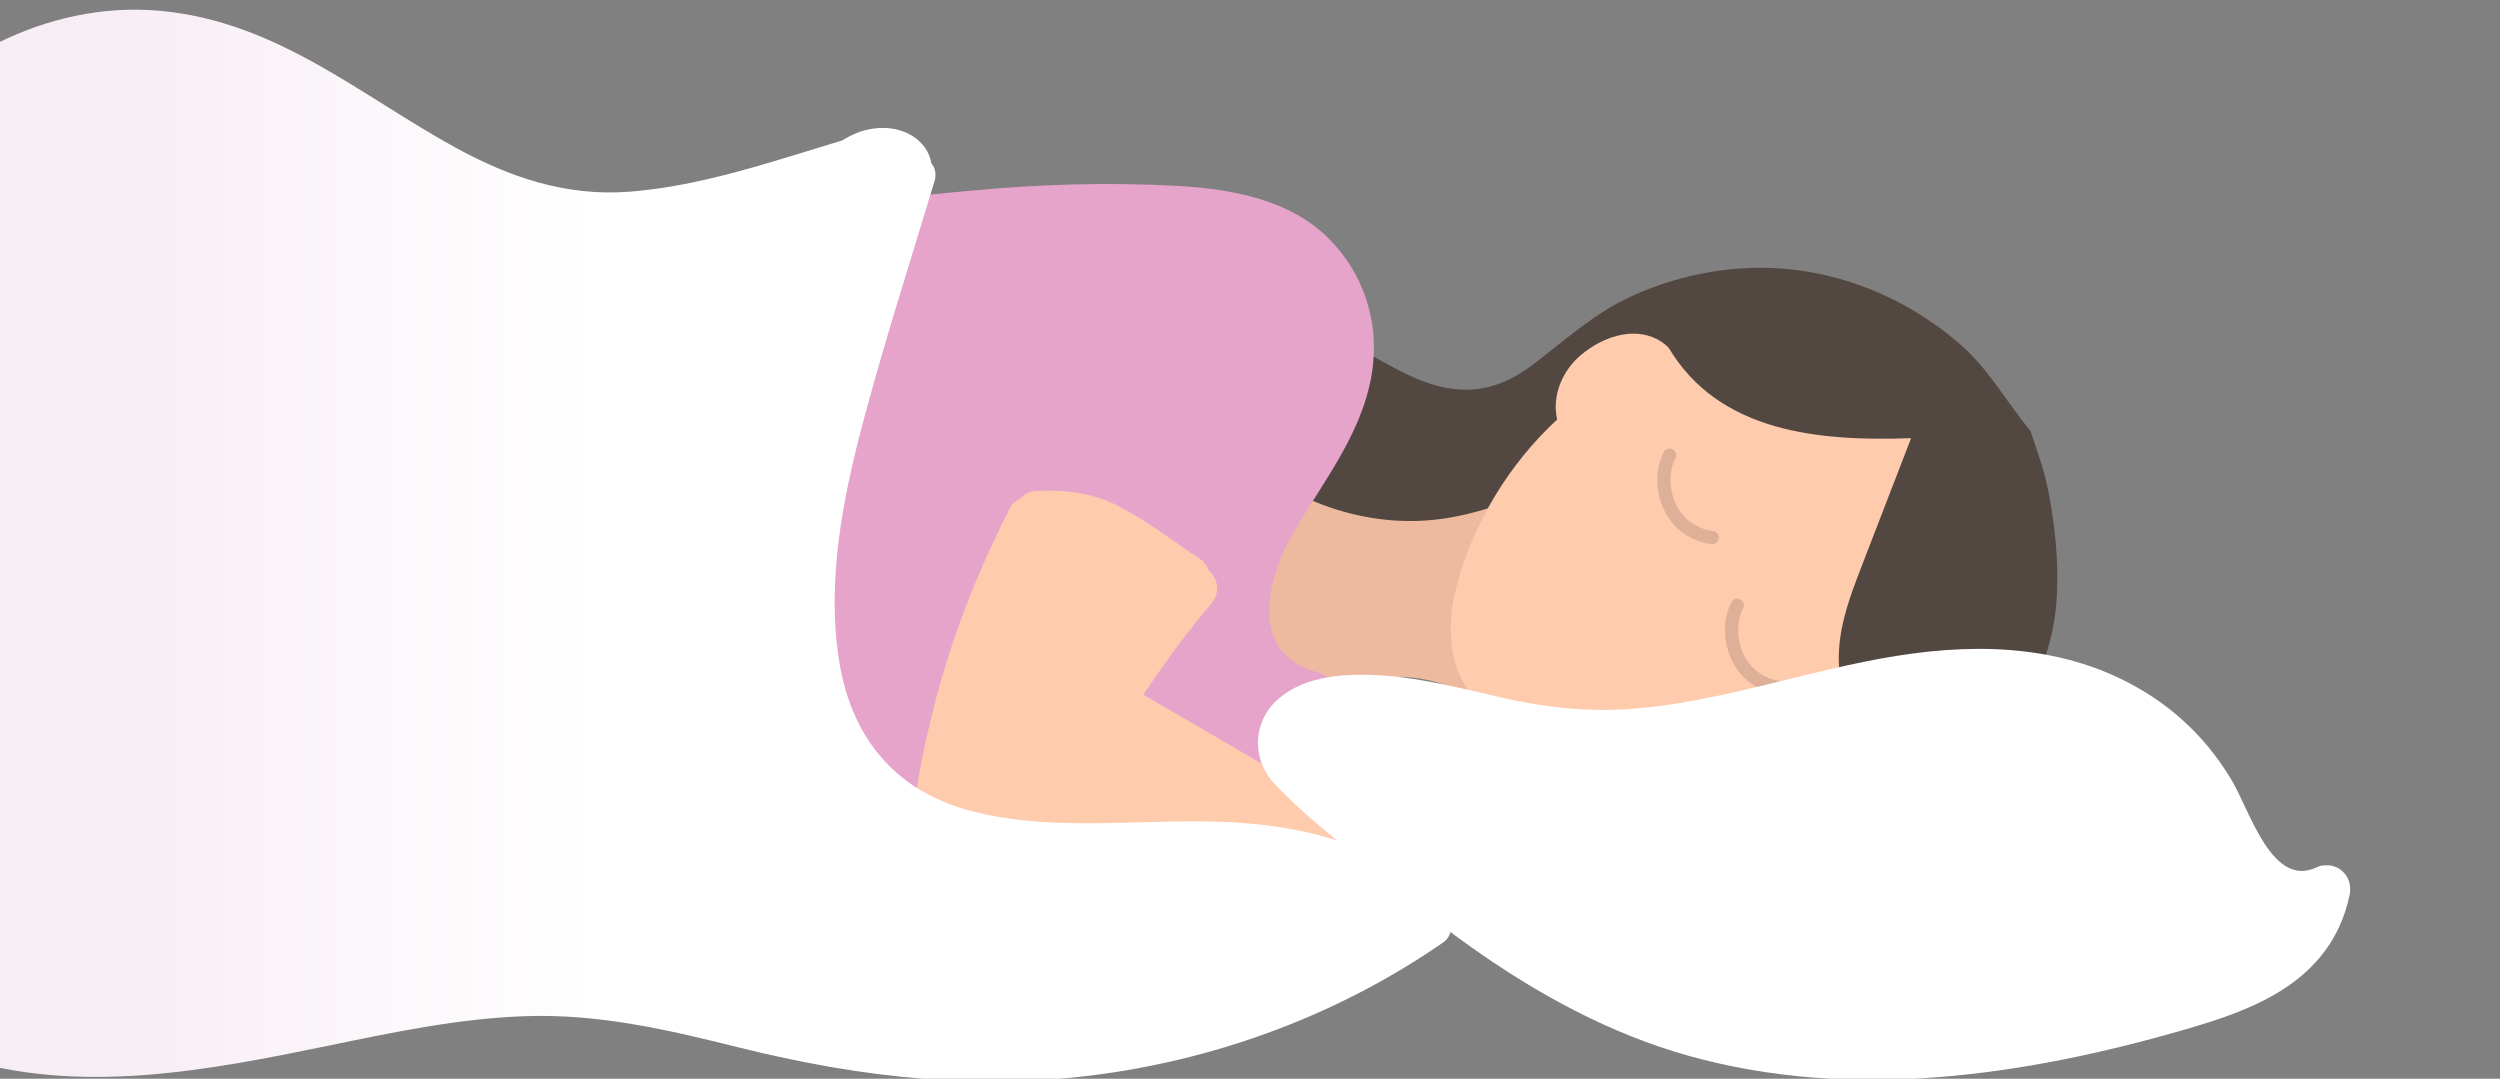
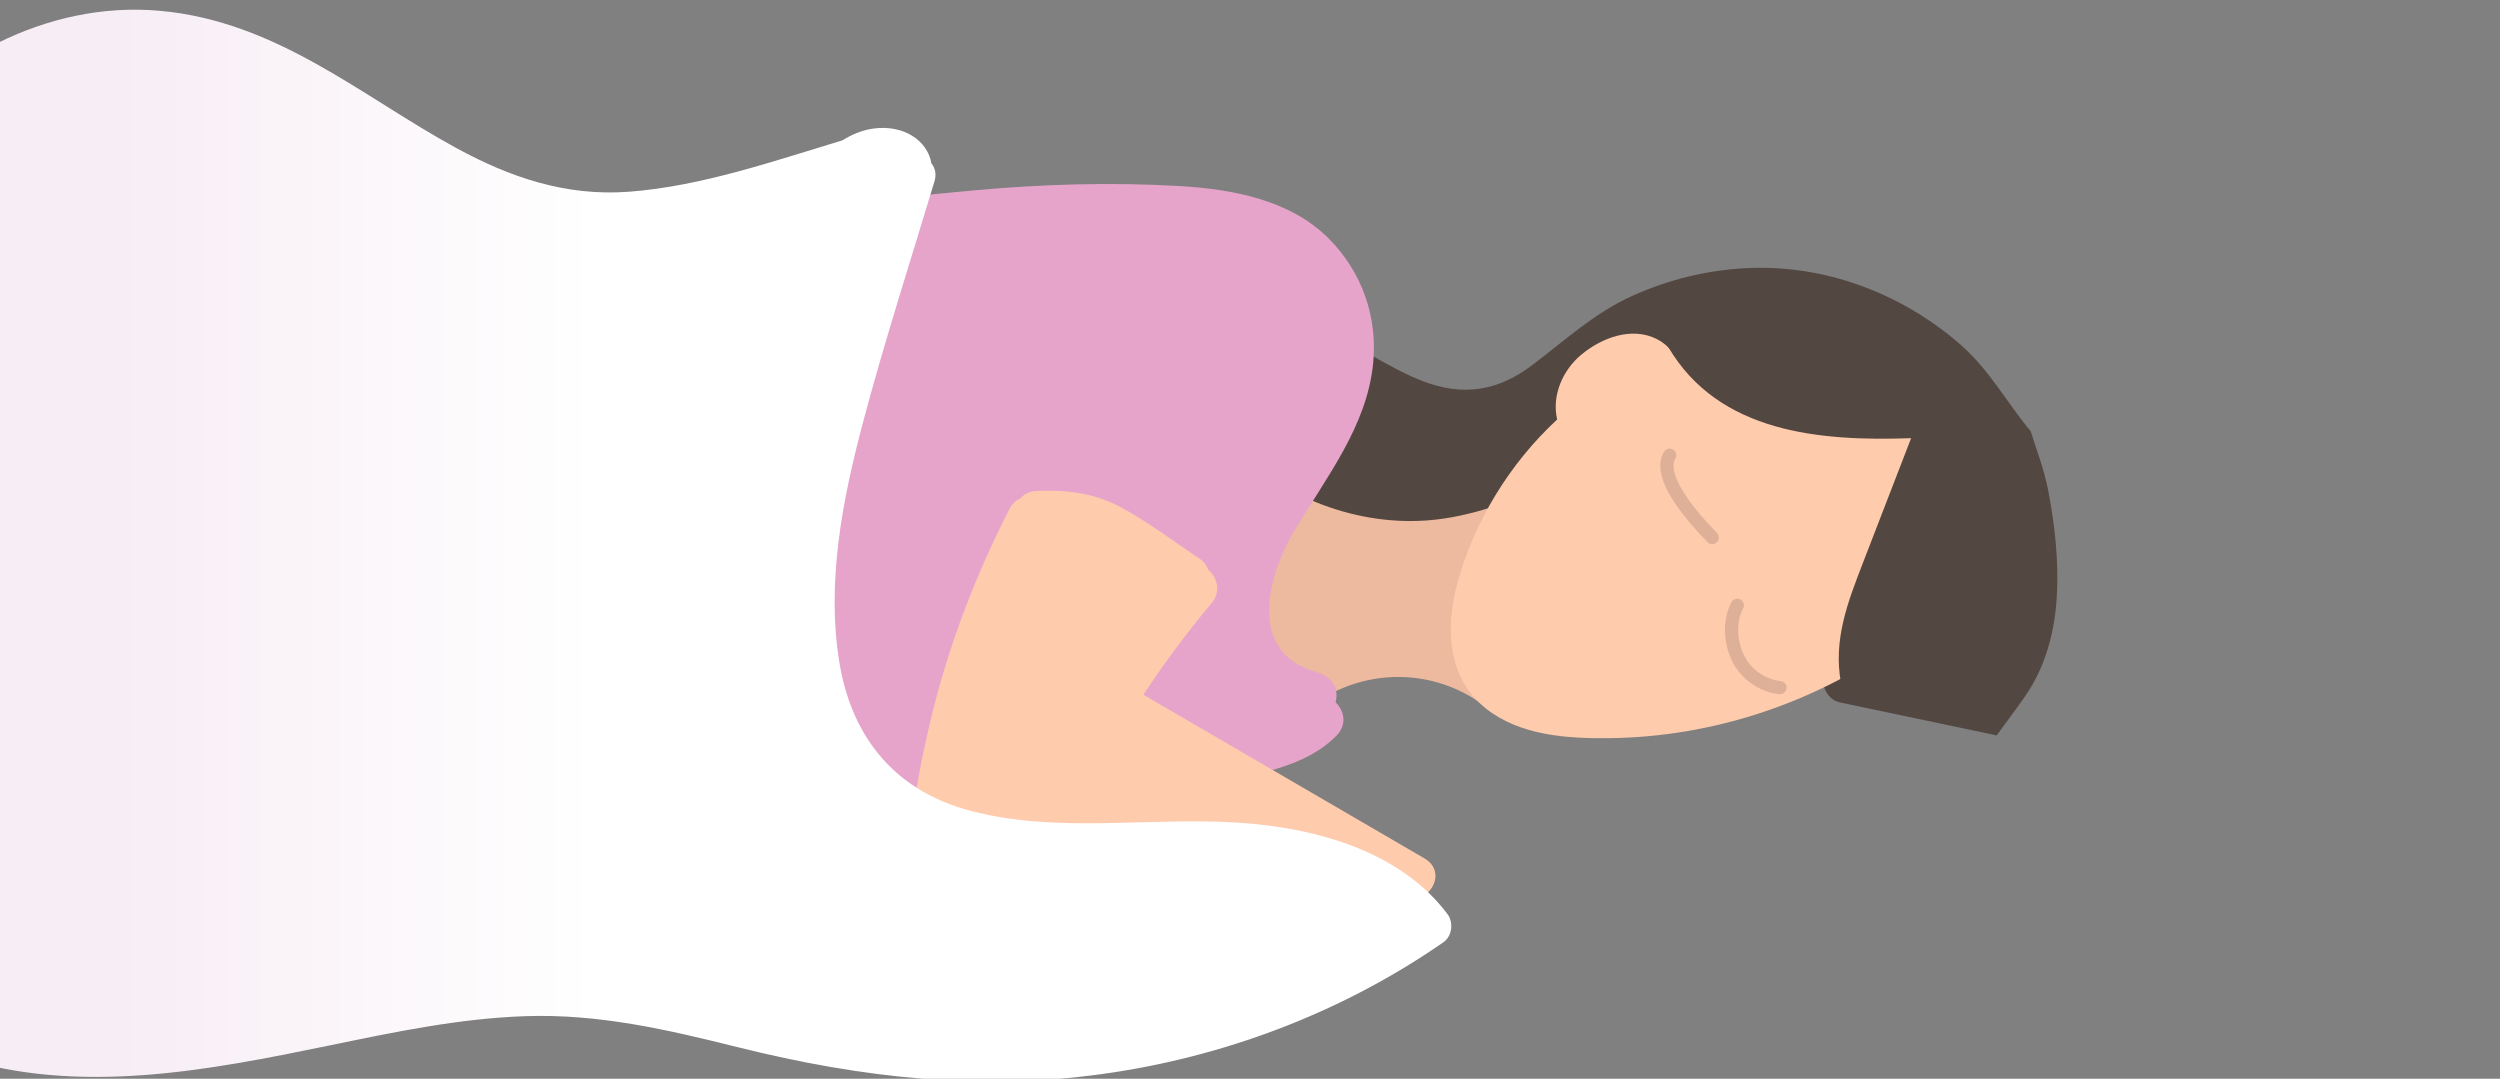
<svg xmlns="http://www.w3.org/2000/svg" width="489" height="211" viewBox="0 0 489 211" fill="none">
  <rect x="0" y="0" width="489" height="211" fill="#808080" stroke="none" />
  <g clip-path="url(#clip0_2918_4537)">
    <path d="M247.418 96.043C247.512 93.561 249.507 91.212 252.144 91.307C268.838 91.932 285.523 91.62 302.179 90.379C305.365 90.142 307.397 93.59 306.736 96.374C303.881 108.337 301.035 120.309 298.18 132.272C298.218 132.3 298.247 132.329 298.284 132.357C302.945 136.278 296.233 142.956 291.601 139.054C280.494 129.705 264.49 130.359 253.95 140.2C251.085 142.871 245.716 141.109 245.877 136.847C246.387 123.245 246.907 109.644 247.418 96.043Z" fill="#EDB99F" />
    <path d="M234.448 65.374C238.787 59.615 247.125 60.363 253.231 62.238C261.503 64.786 268.384 70.128 276.193 73.68C284.786 77.592 292.149 77.128 299.693 71.426C306.178 66.529 311.85 61.215 319.365 57.834C326.36 54.69 333.819 52.852 341.485 52.454C356.846 51.658 371.962 57.342 383.485 67.419C389.157 72.382 392.494 78.691 397.201 84.345C398.383 88.087 399.801 91.78 400.567 95.626C401.909 102.427 402.712 109.701 402.315 116.634C401.918 123.596 400.113 130.396 396.124 136.174C394.309 138.807 392.371 141.289 390.556 143.846C380.347 141.696 370.147 139.555 359.937 137.405C357.29 136.847 356.194 133.967 356.638 131.58C359.455 116.227 361.469 100.163 370.024 86.95C355.05 82.546 339.16 82.233 324.025 86.533C307.766 91.155 293.341 101.925 275.9 101.915C261.626 101.915 247.2 95.266 238.116 84.184C233.871 79.013 229.75 71.596 234.448 65.364V65.374Z" fill="#534741" />
    <path d="M285.041 114.133C288.33 102.038 295.269 90.672 304.58 82.053C303.493 77.355 305.648 72.42 309.297 69.38C313.277 66.074 319.166 63.81 324.129 66.349C325.292 66.945 326.275 67.779 327.05 68.755C343.168 63.848 361.837 66.927 372.907 80.613C382.823 92.869 383.154 111.159 373.209 122.468C373.077 123.747 372.463 124.997 371.158 125.925C354.738 137.614 334.868 144.168 314.704 144.386C306.565 144.471 297.377 143.884 290.722 138.646C283.103 132.65 282.659 122.885 285.041 114.133Z" fill="#FFCBAD" />
    <path d="M331.654 60.865C333.648 61.518 335.652 62.2 337.666 62.901C338.564 62.418 339.642 62.21 340.871 62.437C352.848 64.701 364.55 67.987 375.951 72.297C377.964 73.055 379.061 74.93 379.212 76.806C380.706 77.819 381.292 79.78 380.97 81.589C382.899 82.299 384.279 84.061 383.589 86.467C384.09 87.186 384.345 88.124 384.222 89.308C382.53 105.524 377.416 120.906 368.738 134.734C366.744 137.917 360.873 137.822 360.098 133.607C358.538 125.139 361.412 117.799 364.418 110.023C367.547 101.915 370.685 93.807 373.814 85.709C356.147 86.325 336.201 84.752 326.294 67.845C324.28 64.407 327.646 59.577 331.635 60.893L331.654 60.865Z" fill="#534741" />
    <path d="M100.671 161.606C108.416 139.466 116.172 117.317 123.917 95.177C127.744 84.231 131.357 73.209 135.432 62.32C138.887 53.1 144.927 46.578 155.743 43.003C166.637 39.399 179.022 38.302 190.572 37.234C203.781 36.014 217.216 35.623 230.482 36.376C241.41 36.996 252.384 39.208 259.79 46.55C266.575 53.291 269.454 62.254 268.596 71.006C267.377 83.392 259.53 93.156 253.106 103.939C248.286 112.015 243.488 127.567 257.521 131.457C260.885 132.391 261.89 135.08 261.235 137.349C262.951 139.065 263.55 141.716 261.393 143.919C254.077 151.394 240.62 152.281 230.132 154.083C216.426 156.438 202.663 158.507 188.833 160.299C161.41 163.846 133.818 166.287 106.124 167.641C102.477 167.822 99.689 164.447 100.682 161.606H100.671Z" fill="#E6A4CA" />
    <path d="M178.325 161.823C178.958 154.871 180.358 147.909 181.965 141.127C185.396 126.655 190.709 112.684 197.496 99.471C198.016 98.458 198.744 97.842 199.557 97.539C200.247 96.705 201.277 96.118 202.648 96.042C208.329 95.758 213.793 96.374 218.888 99.045C224.371 101.915 229.447 105.836 234.599 109.255C235.507 109.852 236.055 110.629 236.339 111.453C238.059 112.921 238.891 115.705 237.01 117.941C232.198 123.671 227.765 129.657 223.643 135.89C241.973 146.564 260.302 157.229 278.632 167.904C283.093 170.499 279.908 176.523 275.323 175.765C259.357 173.132 243.116 172.336 226.961 173.369C219.077 173.871 211.231 174.818 203.461 176.239C197.231 177.375 190.331 179.44 184.413 176.078C179.195 173.123 177.815 167.44 178.325 161.813V161.823Z" fill="#FFCBAD" />
-     <path d="M334.915 105.135C332.983 104.99 328.611 103.569 326.582 99.043C324.553 94.517 325.737 90.484 326.582 89.034" stroke="#DFB098" stroke-width="2.59" stroke-linecap="round" />
+     <path d="M334.915 105.135C324.553 94.517 325.737 90.484 326.582 89.034" stroke="#DFB098" stroke-width="2.59" stroke-linecap="round" />
    <path d="M348.149 134.497C346.217 134.352 341.845 132.931 339.817 128.405C337.788 123.879 338.971 119.846 339.817 118.396" stroke="#DFB098" stroke-width="2.59" stroke-linecap="round" />
-     <path d="M249.953 136.801C255.459 131.894 263.931 131.695 270.567 132.139C278.495 132.669 286.263 134.768 294.031 136.517C302.47 138.418 310.808 139.316 319.414 138.635C336.903 137.264 353.755 131.014 371.076 128.272C387.827 125.615 405.308 126.249 420.417 135.903C426.869 140.025 432.509 145.746 436.623 152.809C440.235 159.012 444.492 173.771 453.174 169.639C453.802 169.337 454.38 169.233 454.908 169.261C457.489 169.044 460.38 171.445 459.551 175.227C455.822 192.323 440.268 197.646 427.12 201.447C411.333 206.005 395.235 209.427 378.978 210.704C362.688 211.99 346.162 210.959 330.266 206.506C315.04 202.251 300.735 194.497 287.461 185.042C280.783 180.286 274.33 175.114 267.995 169.762C261.794 164.514 255.014 159.409 249.358 153.386C244.757 148.488 244.975 141.226 249.945 136.801H249.953Z" fill="white" />
    <path d="M-49.547 128.256C-48.451 116.094 -46.995 103.961 -45.19 91.856C-41.947 70.138 -38.771 46.866 -24.421 28.093C-12.463 12.446 8.655 0.048 31.352 2.122C54.219 4.206 70.762 18.877 89.233 28.945C99.594 34.591 110.578 38.465 123.103 37.498C137.198 36.419 151.255 31.531 164.763 27.459C166.559 26.35 168.478 25.479 170.841 25.147C176.731 24.333 181.438 27.496 182.176 31.939C182.903 32.857 183.215 34.051 182.79 35.443C178.073 51.09 173.044 66.69 168.847 82.441C164.782 97.719 161.615 113.868 164.177 129.544C166.38 143.032 174.008 154.464 189.955 158.631C206.895 163.055 224.762 159.796 242.099 160.905C258.103 161.928 274.201 166.834 283.163 178.844C284.306 180.378 284.08 183.087 282.34 184.3C263.699 197.238 241.541 206.122 217.842 209.75C192.621 213.614 168.705 210.915 144.316 204.834C130.647 201.424 117.101 198.261 102.732 198.763C89.81 199.208 77.19 201.86 64.665 204.446C40.805 209.362 15.329 214.382 -8.512 206.643C-30.641 199.464 -46.522 184.214 -49.935 163.992C-51.929 152.162 -50.625 140.105 -49.557 128.256H-49.547Z" fill="url(#paint0_linear_2918_4537)" />
  </g>
  <defs>
    <linearGradient id="paint0_linear_2918_4537" x1="116.549" y1="107.03" x2="21.073" y2="107.03" gradientUnits="userSpaceOnUse">
      <stop stop-color="white" />
      <stop offset="1" stop-color="#F7EDF5" />
    </linearGradient>
    <clipPath id="clip0_2918_4537">
      <rect width="489" height="211" fill="white" transform="matrix(-1 0 0 1 489 0)" />
    </clipPath>
  </defs>
</svg>